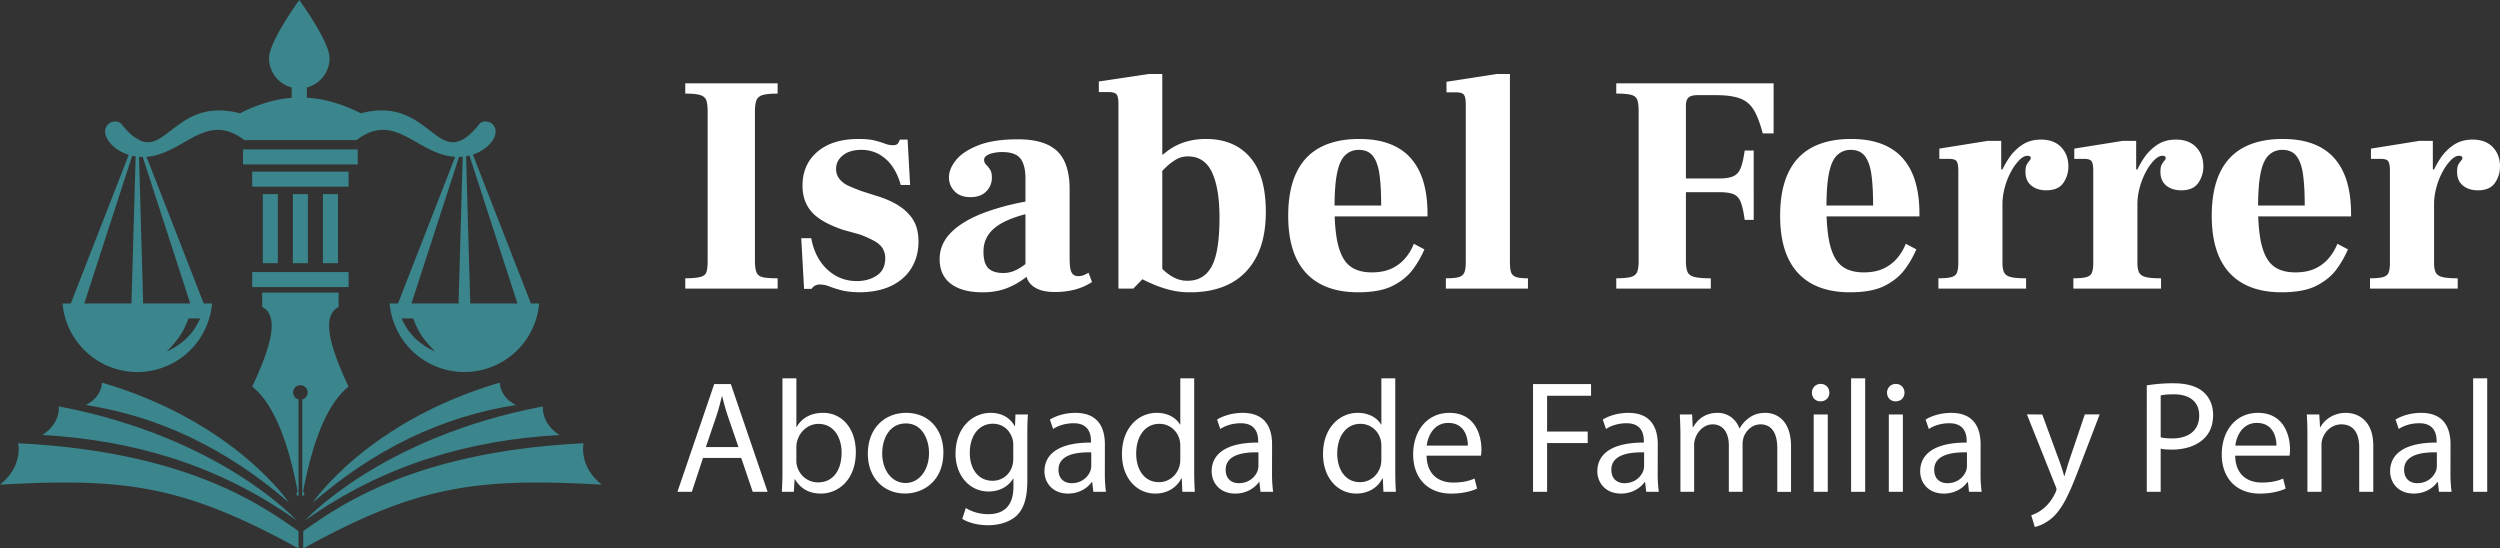
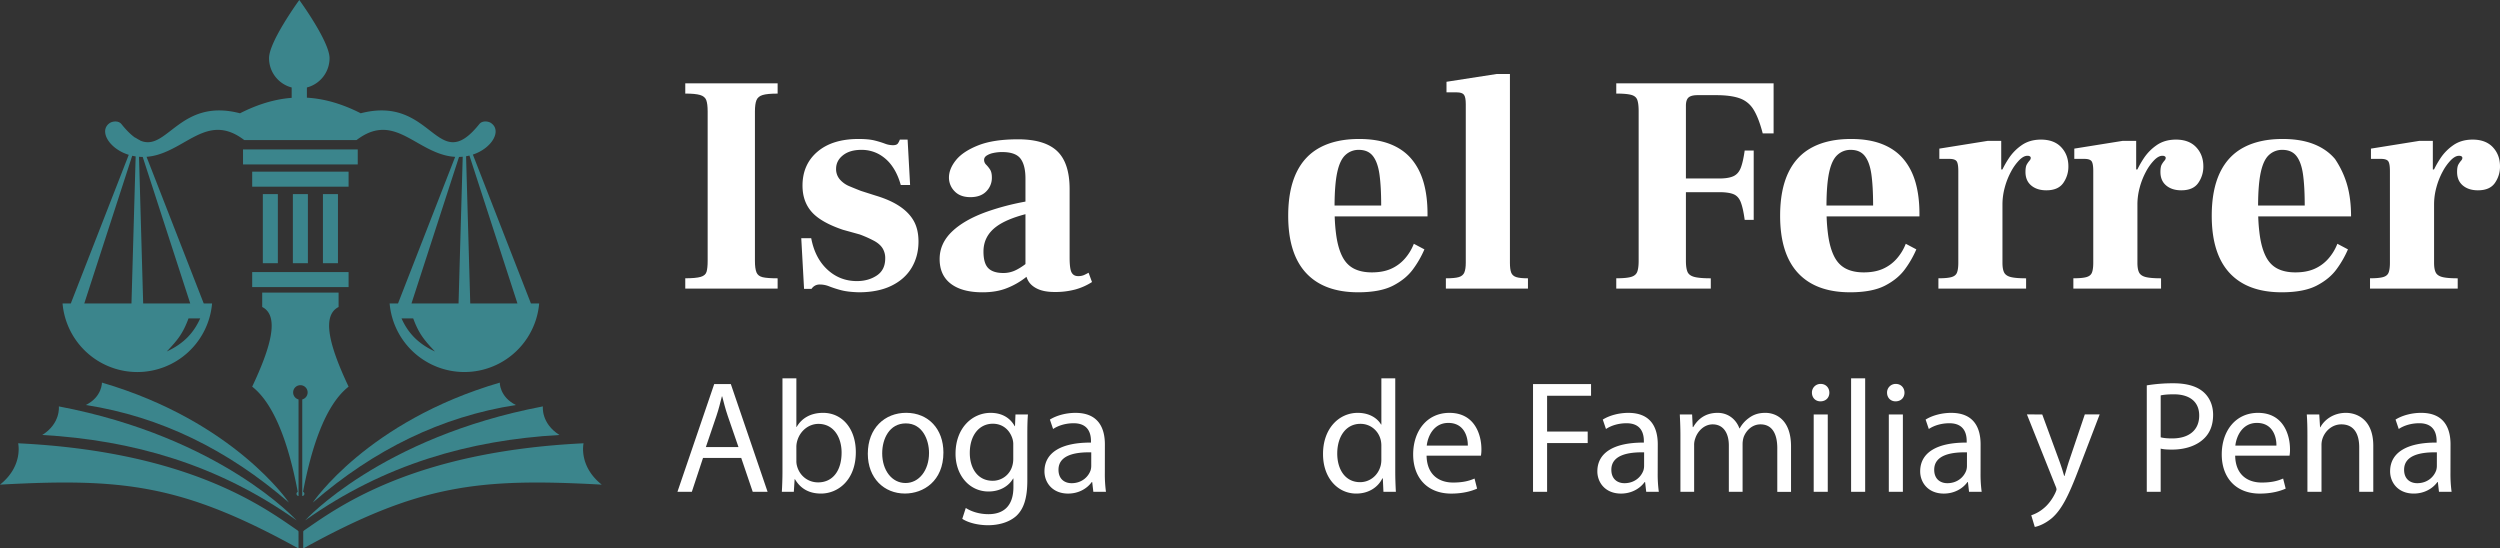
<svg xmlns="http://www.w3.org/2000/svg" viewBox="0 0 4019.82 881.93">
  <rect x="0" y="0" width="4019.82" height="881.93" fill="#333333" stroke="none" />
  <defs>
    <style>.cls-1{fill:#3b858c;}.cls-2{fill:#fff;}</style>
  </defs>
  <g id="Capa_2" data-name="Capa 2">
    <g id="Layer_1" data-name="Layer 1">
      <path class="cls-1" d="M220.81,598.21A120.69,120.69,0,0,0,341,487.9H327.56L235.64,252.14l0,0a85.82,85.82,0,0,0,16.44-2.88C301.38,235.59,334,186.75,386,220.45c2.2,1.43,4.45,3,6.73,4.74v0H573.31v0c2.28-1.74,4.53-3.31,6.74-4.74,52-33.7,84.56,15.14,133.89,28.76a85.39,85.39,0,0,0,17.93,3L640,487.9H626.49a120.68,120.68,0,0,0,240.46,0H853.67L760.43,248.79l-.1-.25c31.4-10.38,47.16-39.24,28.74-51-4.07-2.58-13.58-4-18.37,2-68.66,85.65-73.92-47.76-190.65-17.38q-44.44-22.69-86.58-25.08V140.66A48.67,48.67,0,0,0,529.9,93.55C529.9,66.68,481.24,0,481.24,0s-48.66,66.68-48.66,93.55A48.68,48.68,0,0,0,469,140.66v16.66q-40.5,3.1-83.07,24.84C288.89,156.9,268.89,244.85,225.44,226l-.13-.33a48.21,48.21,0,0,1-7.49-4.36l-.13.34-.51-.34c-6.61-4.64-13.81-11.68-21.89-21.76-4.79-6-14.3-4.54-18.37-2-18.58,11.81-2.39,41.07,29.54,51.21l.57.18L113.86,487.9H100.58A120.69,120.69,0,0,0,220.81,598.21Zm534-348.1.06.2L832,487.9H756.13l-6.72-236.51v-.15C751.26,250.93,753.06,250.55,754.84,250.11ZM645.62,512h18.79c9.34,25.25,18.16,35.33,35,53.2C673.14,553,656.61,536.43,645.62,512Zm92.46-259.67q3-.08,5.93-.35v.09l-6.7,235.85H661.64l76.43-235.58ZM268.13,565.18c16.83-17.87,25.64-27.95,35-53.2H321.9C310.92,536.43,294.39,553,268.13,565.18ZM228.81,252.32h.65L305.88,487.9H230.21l-6.69-235.81C225.26,252.22,227,252.31,228.81,252.32Zm-16.22-1.88c1.6.37,3.22.69,4.89.95l.64.09L211.4,487.9H135.54Z" />
      <rect class="cls-1" x="390.78" y="240.26" width="184.44" height="24.15" />
      <rect class="cls-1" x="405.51" y="276.02" width="154.98" height="24.15" />
      <path class="cls-1" d="M486,642.27V797.54a3.54,3.54,0,0,0,1.26-6.8c13.3-70.13,35.49-139.51,73.26-169-30-63.58-44.34-113.88-16.09-128.09V470.53H421.6v23.08c28.25,14.21,13.92,64.51-16.09,128.09,37.78,29.54,60,98.95,73.27,169.11a3.54,3.54,0,0,0,1.25,6.72V642.27a11.65,11.65,0,1,1,5.93,0Z" />
      <rect class="cls-1" x="405.51" y="437.47" width="154.98" height="24.15" />
      <rect class="cls-1" x="422.61" y="312.12" width="24.15" height="111.1" />
      <rect class="cls-1" x="470.92" y="312.12" width="24.15" height="111.1" />
      <rect class="cls-1" x="519.24" y="312.12" width="24.15" height="111.1" />
      <path class="cls-1" d="M502.93,808.09c98.49-85.35,207.14-138.28,326.56-156.86-26.4-13.19-25.89-36-25.89-36C590.4,677.63,502.93,808.09,502.93,808.09Z" />
      <path class="cls-1" d="M490.74,836.68c127.2-90.27,264.42-129,408.83-137.29-29.92-18.78-26.67-45.93-26.67-45.93C611.72,703.17,490.74,836.68,490.74,836.68Z" />
      <path class="cls-1" d="M938.34,712.78c-277,13.41-397.17,104.44-449.63,140.31a7.06,7.06,0,0,0-1.14,1.56h0v27.28c186.68-103.12,282.49-113.53,480-102.66C929.77,749.17,938.34,712.78,938.34,712.78Z" />
      <path class="cls-1" d="M138,651.23c119.42,18.58,228.07,71.51,326.56,156.86,0,0-87.48-130.46-300.67-192.9C163.93,615.19,164.43,638,138,651.23Z" />
      <path class="cls-1" d="M94.63,653.46S97.87,680.61,68,699.39c144.41,8.3,281.63,47,408.82,137.29C476.78,836.68,355.81,703.17,94.63,653.46Z" />
      <path class="cls-1" d="M478.82,853.09c-52.46-35.87-172.6-126.9-449.64-140.31,0,0,8.58,36.39-29.18,66.49,197.48-10.87,293.29-.46,480,102.66V854.65h0A6.7,6.7,0,0,0,478.82,853.09Z" />
      <path class="cls-2" d="M1101.87,150.47q16,0,23.75,2.25t10,8.25q2.25,6,2.25,18.5v240q0,11.5-1.75,17.5t-9.5,8.25q-7.75,2.25-24.75,2.25V464h148.5v-16.5q-16.5,0-24-1.75t-10-7.75q-2.5-6-2.5-18.5v-240q0-12.5,2.5-18.5t10-8.25q7.5-2.25,24-2.25V134h-148.5Z" />
      <path class="cls-2" d="M1446.62,331.72q-15.27-10.25-38.75-17.25l-23.5-7.5q-9-3.5-18.5-7.5a40.75,40.75,0,0,1-15.5-11,25.21,25.21,0,0,1-6-17q0-13,11-21.75t29.5-8.75a58,58,0,0,1,28,6.75,63.87,63.87,0,0,1,21.5,19.25q9,12.51,14,30.5h15l-4-73h-12.5a26.28,26.28,0,0,1-3,6c-1.34,2-4,3-8,3a35.84,35.84,0,0,1-13-2.5,152.84,152.84,0,0,0-16.25-5q-9.75-2.49-26.25-2.5-42,0-66,20.5t-24,54.5q0,25.5,14.75,42.25t50.25,28.75l27,7.5a185,185,0,0,1,23.5,10.5q9,5,13.25,11.75a30,30,0,0,1,4.25,16.25q0,18.51-13.5,27.5t-32,9q-27.51,0-47.5-18.5t-26-50.5h-16l4.5,81.5h12a16.55,16.55,0,0,1,5.25-5,15.51,15.51,0,0,1,8.25-2,40.13,40.13,0,0,1,15,3,173.51,173.51,0,0,0,18.5,6q11,3,29,3.5,31,0,52.5-10.5t32.5-29q11-18.5,11-42,0-19.5-7.5-33T1446.62,331.72Z" />
      <path class="cls-2" d="M1743.11,442.22a23.15,23.15,0,0,1-9.75,1.75q-7,0-10.25-5.75T1719.86,414V304q0-42-20-61t-63-19q-39.49,0-64,9.75t-35.75,23.75q-11.25,14-11.25,28a31,31,0,0,0,9,22q9,9.51,25.5,9.5t25.5-9.25a30.75,30.75,0,0,0,9-22.25q0-8.49-3-13a50.61,50.61,0,0,0-6.25-7.75,10.56,10.56,0,0,1-3.25-7.75q0-4,4-6.75a30.85,30.85,0,0,1,10.75-4.25,65.54,65.54,0,0,1,14.25-1.5q21.5,0,29.5,10.5t8,32v37.15a403.09,403.09,0,0,0-62.25,16.35q-36.25,13-56,32t-19.75,44q0,26,18,39.75t51,13.75q22.5,0,39.25-6.75a120.28,120.28,0,0,0,29.25-16.5c.72-.56,1.42-1.13,2.13-1.69a33.64,33.64,0,0,0,3.12,6.94q4.76,8,15.25,12.75t27,4.75a124.62,124.62,0,0,0,33-4,97.78,97.78,0,0,0,27-12l-5.5-15Q1746.87,440.48,1743.11,442.22Zm-109-8.25a44.77,44.77,0,0,1-20.75,5q-16.5,0-24.25-7.75t-7.75-26.75q0-25,21.25-40.5,15.92-11.6,46.25-19.56V424.6A93.54,93.54,0,0,1,1634.11,434Z" />
-       <path class="cls-2" d="M1939.36,223.47a110.84,110.84,0,0,0-33.5,4.75A94,94,0,0,0,1879.61,241q-5.05,3.6-9.55,7.5h-1.2V119h-22l-80,12v17h14.5q11,0,14,3.75t3,15.75V464h24l14.48-15q10.11,5.11,20.77,9.49a178.05,178.05,0,0,0,25.75,8.25,131,131,0,0,0,30.5,3.25q38,0,65-14.5t41.75-43.25q14.75-28.74,14.75-71.75,0-58.5-25.5-87.75T1939.36,223.47Zm9,204.75q-12.51,23.25-39,23.25a45.79,45.79,0,0,1-21.25-5,71.45,71.45,0,0,1-17.25-12.25c-.67-.65-1.34-1.31-2-2V274.79l3.25-3.32a93,93,0,0,1,17.25-14,37.66,37.66,0,0,1,20.5-6q27,0,39,25.75t12,72.75Q1960.86,405,1948.36,428.22Z" />
      <path class="cls-2" d="M2269.6,255.72q-13.24-15.75-34.25-24t-50-8.25q-37,0-62.5,13.5t-38.5,41q-13,27.51-13,69,0,61,28.75,92t83.75,31q35.51,0,56.25-10.75t32.25-26.75a160.32,160.32,0,0,0,18-31.5l-17-9a79.45,79.45,0,0,1-15,24.5,63.67,63.67,0,0,1-22.25,16q-12.75,5.5-30.25,5.5-17,0-28.75-6t-18.5-19q-6.75-13-9.75-32.75A278.31,278.31,0,0,1,2146.1,348h149.25v-4q0-28.5-6.25-50.5T2269.6,255.72Zm-123.74,74.75q.15-33.69,4.24-53,4.24-20,13.25-28.25a30.73,30.73,0,0,1,21.5-8.25q15,0,22.75,10t10.5,29.5q2.74,19.5,2.75,50Z" />
      <path class="cls-2" d="M2429.85,438.22q-2-5.25-2-15.75V119h-21.5l-80.5,12.5v17h16.5q8.49,0,11.5,3.75t3,15.25v255q0,10-2.25,15.5c-1.5,3.67-4.43,6.17-8.75,7.5s-11.34,2-21,2V464h132v-16.5c-8.68,0-15-.66-19-2S2431.17,441.72,2429.85,438.22Z" />
      <path class="cls-2" d="M2598.83,150.47q16,0,23.75,2t10,8q2.25,6,2.25,18.5v240.5q0,11.5-2.25,17.5t-9.75,8.25q-7.5,2.25-24,2.25V464h152v-16.5q-18,0-26.5-2.25t-11-8.25q-2.51-6-2.5-17.5V309h53.5q15,0,23,3.25t11.75,13q3.75,9.75,6.25,28.25h14.5V242h-14.5q-2.51,18-6.25,27.75t-11.75,13.5q-8,3.75-23,3.75h-53.5V170q0-9.5,4.25-13.25t14.75-3.75h29.5q23.51,0,37.75,5a42.51,42.51,0,0,1,22.5,18.25q8.25,13.26,14.75,38.25h17.5V134h-253Z" />
      <path class="cls-2" d="M3060.58,255.72q-13.26-15.75-34.25-24t-50-8.25q-37,0-62.5,13.5t-38.5,41q-13,27.51-13,69,0,61,28.75,92t83.75,31q35.49,0,56.25-10.75t32.25-26.75a161.34,161.34,0,0,0,18-31.5l-17-9a79.45,79.45,0,0,1-15,24.5,63.76,63.76,0,0,1-22.25,16q-12.75,5.5-30.25,5.5-17,0-28.75-6t-18.5-19q-6.75-13-9.75-32.75a280.37,280.37,0,0,1-2.76-32.25h149.26v-4q0-28.5-6.25-50.5T3060.58,255.72Zm-123.74,74.75q.13-33.69,4.24-53,4.24-20,13.25-28.25a30.71,30.71,0,0,1,21.5-8.25q15,0,22.75,10t10.5,29.5q2.74,19.5,2.75,50Z" />
      <path class="cls-2" d="M3281.82,224.47q-18,0-30.75,8.75a77.32,77.32,0,0,0-21,21.25,158.08,158.08,0,0,0-10.32,18h-1.93v-46h-21.5l-78,12.5v16.5h16q9,0,11.75,3.75t2.75,15.75v147.5q0,10-2,15.5t-8.75,7.5q-6.75,2-21.25,2V464h141v-16.5q-16.5,0-24.5-2t-10.75-7.25q-2.75-5.25-2.75-15.75v-94a103.24,103.24,0,0,1,3.75-27.25,117.34,117.34,0,0,1,10-25.25,80.38,80.38,0,0,1,13.25-18.5q7-7,13-7a7,7,0,0,1,4.25,1,3.09,3.09,0,0,1,1.25,2.5,6.61,6.61,0,0,1-2,4.25,40.75,40.75,0,0,0-4.25,6q-2.25,3.75-2.25,12.25,0,14,9.25,21.75t24.25,7.75q19,0,27.25-11.75a45.41,45.41,0,0,0,8.25-26.75q0-18.5-11.5-30.75T3281.82,224.47Z" />
      <path class="cls-2" d="M3498.82,224.47q-18,0-30.75,8.75a77.32,77.32,0,0,0-21,21.25,158,158,0,0,0-10.31,18h-1.94v-46h-21.5l-78,12.5v16.5h16q9,0,11.75,3.75t2.75,15.75v147.5q0,10-2,15.5t-8.75,7.5q-6.75,2-21.25,2V464h141v-16.5q-16.5,0-24.5-2t-10.75-7.25q-2.75-5.25-2.75-15.75v-94a103.24,103.24,0,0,1,3.75-27.25,117.34,117.34,0,0,1,10-25.25,80.38,80.38,0,0,1,13.25-18.5q7-7,13-7a7,7,0,0,1,4.25,1,3.09,3.09,0,0,1,1.25,2.5,6.61,6.61,0,0,1-2,4.25,40.75,40.75,0,0,0-4.25,6q-2.25,3.75-2.25,12.25,0,14,9.25,21.75t24.25,7.75q19,0,27.25-11.75a45.41,45.41,0,0,0,8.25-26.75q0-18.5-11.5-30.75T3498.82,224.47Z" />
-       <path class="cls-2" d="M3754.58,255.72q-13.26-15.75-34.25-24t-50-8.25q-37,0-62.5,13.5t-38.5,41q-13,27.51-13,69,0,61,28.75,92t83.75,31q35.49,0,56.25-10.75t32.25-26.75a161.34,161.34,0,0,0,18-31.5l-17-9a79.45,79.45,0,0,1-15,24.5,63.76,63.76,0,0,1-22.25,16q-12.75,5.5-30.25,5.5-17,0-28.75-6t-18.5-19q-6.75-13-9.75-32.75a280.37,280.37,0,0,1-2.76-32.25h149.26v-4q0-28.5-6.25-50.5T3754.58,255.72Zm-123.74,74.75q.13-33.69,4.24-53,4.24-20,13.25-28.25a30.71,30.71,0,0,1,21.5-8.25q15,0,22.75,10t10.5,29.5q2.74,19.5,2.75,50Z" />
+       <path class="cls-2" d="M3754.58,255.72q-13.26-15.75-34.25-24t-50-8.25q-37,0-62.5,13.5t-38.5,41q-13,27.51-13,69,0,61,28.75,92t83.75,31q35.49,0,56.25-10.75t32.25-26.75a161.34,161.34,0,0,0,18-31.5l-17-9a79.45,79.45,0,0,1-15,24.5,63.76,63.76,0,0,1-22.25,16q-12.75,5.5-30.25,5.5-17,0-28.75-6t-18.5-19q-6.75-13-9.75-32.75a280.37,280.37,0,0,1-2.76-32.25h149.26q0-28.5-6.25-50.5T3754.58,255.72Zm-123.74,74.75q.13-33.69,4.24-53,4.24-20,13.25-28.25a30.71,30.71,0,0,1,21.5-8.25q15,0,22.75,10t10.5,29.5q2.74,19.5,2.75,50Z" />
      <path class="cls-2" d="M4008.32,236.72q-11.51-12.24-32.5-12.25-18,0-30.75,8.75a77.32,77.32,0,0,0-21,21.25,158.08,158.08,0,0,0-10.32,18h-1.93v-46h-21.5l-78,12.5v16.5h16q9,0,11.75,3.75t2.75,15.75v147.5q0,10-2,15.5t-8.75,7.5q-6.75,2-21.25,2V464h141v-16.5q-16.5,0-24.5-2t-10.75-7.25q-2.75-5.25-2.75-15.75v-94a103.24,103.24,0,0,1,3.75-27.25,117.34,117.34,0,0,1,10-25.25,80.38,80.38,0,0,1,13.25-18.5q7-7,13-7a7,7,0,0,1,4.25,1,3.09,3.09,0,0,1,1.25,2.5,6.61,6.61,0,0,1-2,4.25,40.75,40.75,0,0,0-4.25,6q-2.25,3.75-2.25,12.25,0,14,9.25,21.75t24.25,7.75q19,0,27.25-11.75a45.41,45.41,0,0,0,8.25-26.75Q4019.82,249,4008.32,236.72Z" />
      <path class="cls-2" d="M1130.42,736.31l-18,54.49h-23.14l59.12-173.23h26.72l59.11,173.23h-23.9l-18.5-54.49Zm57-17.48L1170.25,669c-3.85-11.31-6.42-21.59-9-31.62h-.52c-2.57,10-5.14,20.82-8.74,31.36l-17,50.11Z" />
      <path class="cls-2" d="M1258.15,608.32h22.36v78.13h.51c8-13.88,22.36-22.61,42.41-22.61,31.09,0,52.68,25.7,52.68,63.22,0,44.46-28.27,66.56-56,66.56-18,0-32.38-6.94-41.89-23.13h-.51l-1.29,20.31h-19.27c.51-8.49,1-21.08,1-32.13Zm22.36,132.62a28.91,28.91,0,0,0,1,8.22c4.12,15.68,17.48,26.47,33.93,26.47,23.9,0,37.78-19.27,37.78-47.8,0-24.93-12.85-46.26-37.27-46.26-15.16,0-29.55,10.79-34.18,27.76a35.44,35.44,0,0,0-1.28,9.5Z" />
      <path class="cls-2" d="M1516.94,727.57c0,46-32.12,66-61.93,66-33.41,0-59.63-24.67-59.63-64,0-41.38,27.5-65.79,61.68-65.79C1492.79,663.84,1516.94,689.79,1516.94,727.57Zm-98.43,1.29c0,27.24,15.42,47.8,37.52,47.8,21.59,0,37.78-20.3,37.78-48.32,0-21.07-10.53-47.54-37.26-47.54C1430.08,680.8,1418.51,705.47,1418.51,728.86Z" />
      <path class="cls-2" d="M1651.87,772.55c0,28.78-5.91,46-17.74,57.05-12.33,11-29.81,14.91-45.49,14.91-14.9,0-31.35-3.6-41.37-10.28l5.65-17.48c8.23,5.4,21.08,10,36.5,10,23.13,0,40.09-12.08,40.09-43.69V769.46H1629c-6.68,11.57-20.3,20.82-39.57,20.82-30.85,0-53-26.21-53-60.65,0-42.15,27.5-65.79,56.29-65.79,21.59,0,33.15,11,38.8,21.33h.52l.77-18.76h20.05c-.78,8.73-1,19-1,33.92Zm-22.62-57.06a29.9,29.9,0,0,0-1.28-10c-4.12-13.36-14.91-24.16-31.62-24.16-21.58,0-37,18.25-37,47,0,24.42,12.59,44.72,36.75,44.72a32.59,32.59,0,0,0,31.35-23.13,39.16,39.16,0,0,0,1.8-12.08Z" />
      <path class="cls-2" d="M1776.51,761a208.11,208.11,0,0,0,1.8,29.82H1758l-1.8-15.68h-.77c-6.94,9.76-20.31,18.5-38,18.5-25.19,0-38-17.73-38-35.72,0-30.07,26.73-46.52,74.79-46.26v-2.57c0-10-2.83-28.79-28.27-28.53-11.82,0-23.9,3.34-32.64,9.25l-5.14-15.16c10.28-6.43,25.44-10.79,41.12-10.79,38,0,47.29,25.95,47.29,50.63Zm-21.85-33.66c-24.67-.52-52.68,3.85-52.68,28,0,14.9,9.76,21.59,21.07,21.59,16.45,0,27-10.28,30.59-20.82a25.54,25.54,0,0,0,1-7.2Z" />
-       <path class="cls-2" d="M1920.17,608.32V758.67c0,11.05.52,23.64,1,32.13h-20l-1-21.59h-.78c-6.68,13.88-21.58,24.41-41.89,24.41-30.07,0-53.45-25.44-53.45-63.22-.26-41.38,25.7-66.56,55.77-66.56,19.27,0,31.86,9,37.52,18.76h.51V608.32ZM1897.81,717a39.42,39.42,0,0,0-1-9.51c-3.34-14.14-15.67-26-32.63-26-23.39,0-37.27,20.56-37.27,47.8,0,25.19,12.59,46,36.75,46,15.16,0,29-10.28,33.15-27a38.86,38.86,0,0,0,1-9.77Z" />
-       <path class="cls-2" d="M2045.33,761a208.11,208.11,0,0,0,1.8,29.82h-20.3l-1.8-15.68h-.77c-6.94,9.76-20.31,18.5-38,18.5-25.19,0-38-17.73-38-35.72,0-30.07,26.73-46.52,74.79-46.26v-2.57c0-10-2.83-28.79-28.27-28.53-11.82,0-23.9,3.34-32.64,9.25l-5.14-15.16c10.28-6.43,25.44-10.79,41.12-10.79,38,0,47.29,25.95,47.29,50.63Zm-21.85-33.66c-24.67-.52-52.68,3.85-52.68,28,0,14.9,9.76,21.59,21.07,21.59,16.45,0,27-10.28,30.59-20.82a25.54,25.54,0,0,0,1-7.2Z" />
      <path class="cls-2" d="M2243.47,608.32V758.67c0,11.05.52,23.64,1,32.13h-20l-1-21.59h-.77c-6.69,13.88-21.59,24.41-41.9,24.41-30.07,0-53.45-25.44-53.45-63.22-.26-41.38,25.7-66.56,55.77-66.56,19.27,0,31.87,9,37.52,18.76h.51V608.32ZM2221.11,717a39.92,39.92,0,0,0-1-9.51c-3.35-14.14-15.68-26-32.64-26-23.39,0-37.27,20.56-37.27,47.8,0,25.19,12.59,46,36.75,46,15.17,0,29-10.28,33.16-27a39.34,39.34,0,0,0,1-9.77Z" />
      <path class="cls-2" d="M2293.84,732.71c.52,30.59,19.79,43.18,42.67,43.18,16.19,0,26.21-2.83,34.43-6.43l4.12,16.2c-8,3.59-21.85,8-41.64,8-38.29,0-61.16-25.44-61.16-63s22.1-66.82,58.34-66.82c40.86,0,51.4,35.46,51.4,58.34a54.47,54.47,0,0,1-.78,10.53Zm66.31-16.19c.26-14.13-5.91-36.49-31.35-36.49-23.13,0-32.9,20.81-34.7,36.49Z" />
      <path class="cls-2" d="M2465,617.57h93.29v18.77h-70.67V693.9h65.28v18.51h-65.28V790.8H2465Z" />
      <path class="cls-2" d="M2665.46,761a209.58,209.58,0,0,0,1.8,29.82H2647l-1.8-15.68h-.77c-6.94,9.76-20.31,18.5-38,18.5-25.18,0-38-17.73-38-35.72,0-30.07,26.73-46.52,74.79-46.26v-2.57c0-10-2.82-28.79-28.27-28.53-11.82,0-23.9,3.34-32.64,9.25l-5.14-15.16c10.28-6.43,25.45-10.79,41.12-10.79,38,0,47.29,25.95,47.29,50.63Zm-21.84-33.66c-24.68-.52-52.69,3.85-52.69,28,0,14.9,9.77,21.59,21.08,21.59,16.44,0,27-10.28,30.58-20.82a25.58,25.58,0,0,0,1-7.2Z" />
      <path class="cls-2" d="M2702,700.07c0-13.1-.51-23.38-1-33.66h19.79l1,20.3h.77c6.94-11.82,18.51-22.87,39.33-22.87,16.7,0,29.55,10.28,34.95,24.93h.51a49.19,49.19,0,0,1,14.14-16.2c7.45-5.65,15.42-8.73,27.24-8.73,16.71,0,41.12,10.79,41.12,54v73h-22.1V720.63c0-24.15-9-38.29-27-38.29-13.1,0-22.87,9.51-27,20.3a38.56,38.56,0,0,0-1.8,11.31V790.8h-22.1V716.26c0-19.78-8.74-33.92-26-33.92-13.88,0-24.42,11.31-28,22.62a30.09,30.09,0,0,0-1.8,11V790.8H2702Z" />
      <path class="cls-2" d="M2941.48,631.45c0,7.71-5.4,13.88-14.39,13.88-8.23,0-13.62-6.17-13.62-13.88a13.77,13.77,0,0,1,14.13-14.13C2935.82,617.32,2941.48,623.49,2941.48,631.45ZM2916.29,790.8V666.41h22.62V790.8Z" />
      <path class="cls-2" d="M2976.43,608.32h22.62V790.8h-22.62Z" />
      <path class="cls-2" d="M3062.27,631.45c0,7.71-5.4,13.88-14.4,13.88-8.22,0-13.62-6.17-13.62-13.88a13.78,13.78,0,0,1,14.14-14.13C3056.61,617.32,3062.27,623.49,3062.27,631.45ZM3037.08,790.8V666.41h22.62V790.8Z" />
      <path class="cls-2" d="M3184.6,761a208.11,208.11,0,0,0,1.8,29.82h-20.31l-1.8-15.68h-.77c-6.94,9.76-20.3,18.5-38,18.5-25.19,0-38-17.73-38-35.72,0-30.07,26.73-46.52,74.79-46.26v-2.57c0-10-2.83-28.79-28.27-28.53-11.82,0-23.9,3.34-32.64,9.25l-5.14-15.16c10.28-6.43,25.44-10.79,41.12-10.79,38,0,47.29,25.95,47.29,50.63Zm-21.85-33.66c-24.67-.52-52.68,3.85-52.68,28,0,14.9,9.76,21.59,21.07,21.59,16.45,0,27-10.28,30.58-20.82a25.58,25.58,0,0,0,1-7.2Z" />
      <path class="cls-2" d="M3283.79,666.41l27,73.5c3.08,8.22,6.17,18,8.22,25.44h.52c2.31-7.45,4.88-17,8-26l24.68-73h23.9l-33.93,88.66c-16.19,42.66-27.24,64.25-42.66,77.87-11.31,9.51-22.1,13.37-27.75,14.4l-5.66-18.76a59.7,59.7,0,0,0,19.79-11.06c6.17-4.88,13.62-13.62,19-25.18,1-2.32,1.8-4.11,1.8-5.4s-.52-3.08-1.8-5.91l-45.75-114.62Z" />
      <path class="cls-2" d="M3451.87,619.63a259,259,0,0,1,42.92-3.34c22.1,0,38.29,5.14,48.57,14.39,9.25,8.23,15.16,20.82,15.16,36.24,0,15.68-4.62,28-13.36,37-12.08,12.59-31.1,19-52.94,19-6.68,0-12.85-.26-18-1.55v69.4h-22.36Zm22.36,83.53c4.88,1.28,11.05,1.8,18.5,1.8,27,0,43.43-13.37,43.43-36.76,0-23.13-16.44-34.18-40.86-34.18-9.76,0-17.22.77-21.07,1.8Z" />
      <path class="cls-2" d="M3594,732.71c.51,30.59,19.79,43.18,42.66,43.18,16.19,0,26.22-2.83,34.44-6.43l4.11,16.2c-8,3.59-21.84,8-41.63,8-38.3,0-61.17-25.44-61.17-63s22.1-66.82,58.34-66.82c40.86,0,51.4,35.46,51.4,58.34a54.62,54.62,0,0,1-.77,10.53Zm66.31-16.19c.25-14.13-5.91-36.49-31.36-36.49-23.13,0-32.89,20.81-34.69,36.49Z" />
      <path class="cls-2" d="M3710.15,700.07c0-13.1-.26-23.38-1-33.66h20.05l1.28,20.56h.52c6.17-11.57,20.56-23.13,41.12-23.13,17.22,0,43.95,10.28,43.95,52.94v74h-22.62V719.09c0-20-7.45-36.75-28.78-36.75-14.65,0-26.22,10.54-30.33,23.13a32.48,32.48,0,0,0-1.54,10.54V790.8h-22.62Z" />
      <path class="cls-2" d="M3940.17,761A209.68,209.68,0,0,0,3942,790.8h-20.3l-1.8-15.68h-.77c-6.94,9.76-20.3,18.5-38,18.5-25.18,0-38-17.73-38-35.72,0-30.07,26.73-46.52,74.79-46.26v-2.57c0-10-2.83-28.79-28.27-28.53-11.83,0-23.91,3.34-32.64,9.25l-5.14-15.16c10.28-6.43,25.44-10.79,41.12-10.79,38,0,47.29,25.95,47.29,50.63Zm-21.85-33.66c-24.67-.52-52.69,3.85-52.69,28,0,14.9,9.77,21.59,21.08,21.59,16.45,0,27-10.28,30.58-20.82a25.58,25.58,0,0,0,1-7.2Z" />
-       <path class="cls-2" d="M3976.66,608.32h22.61V790.8h-22.61Z" />
    </g>
  </g>
</svg>